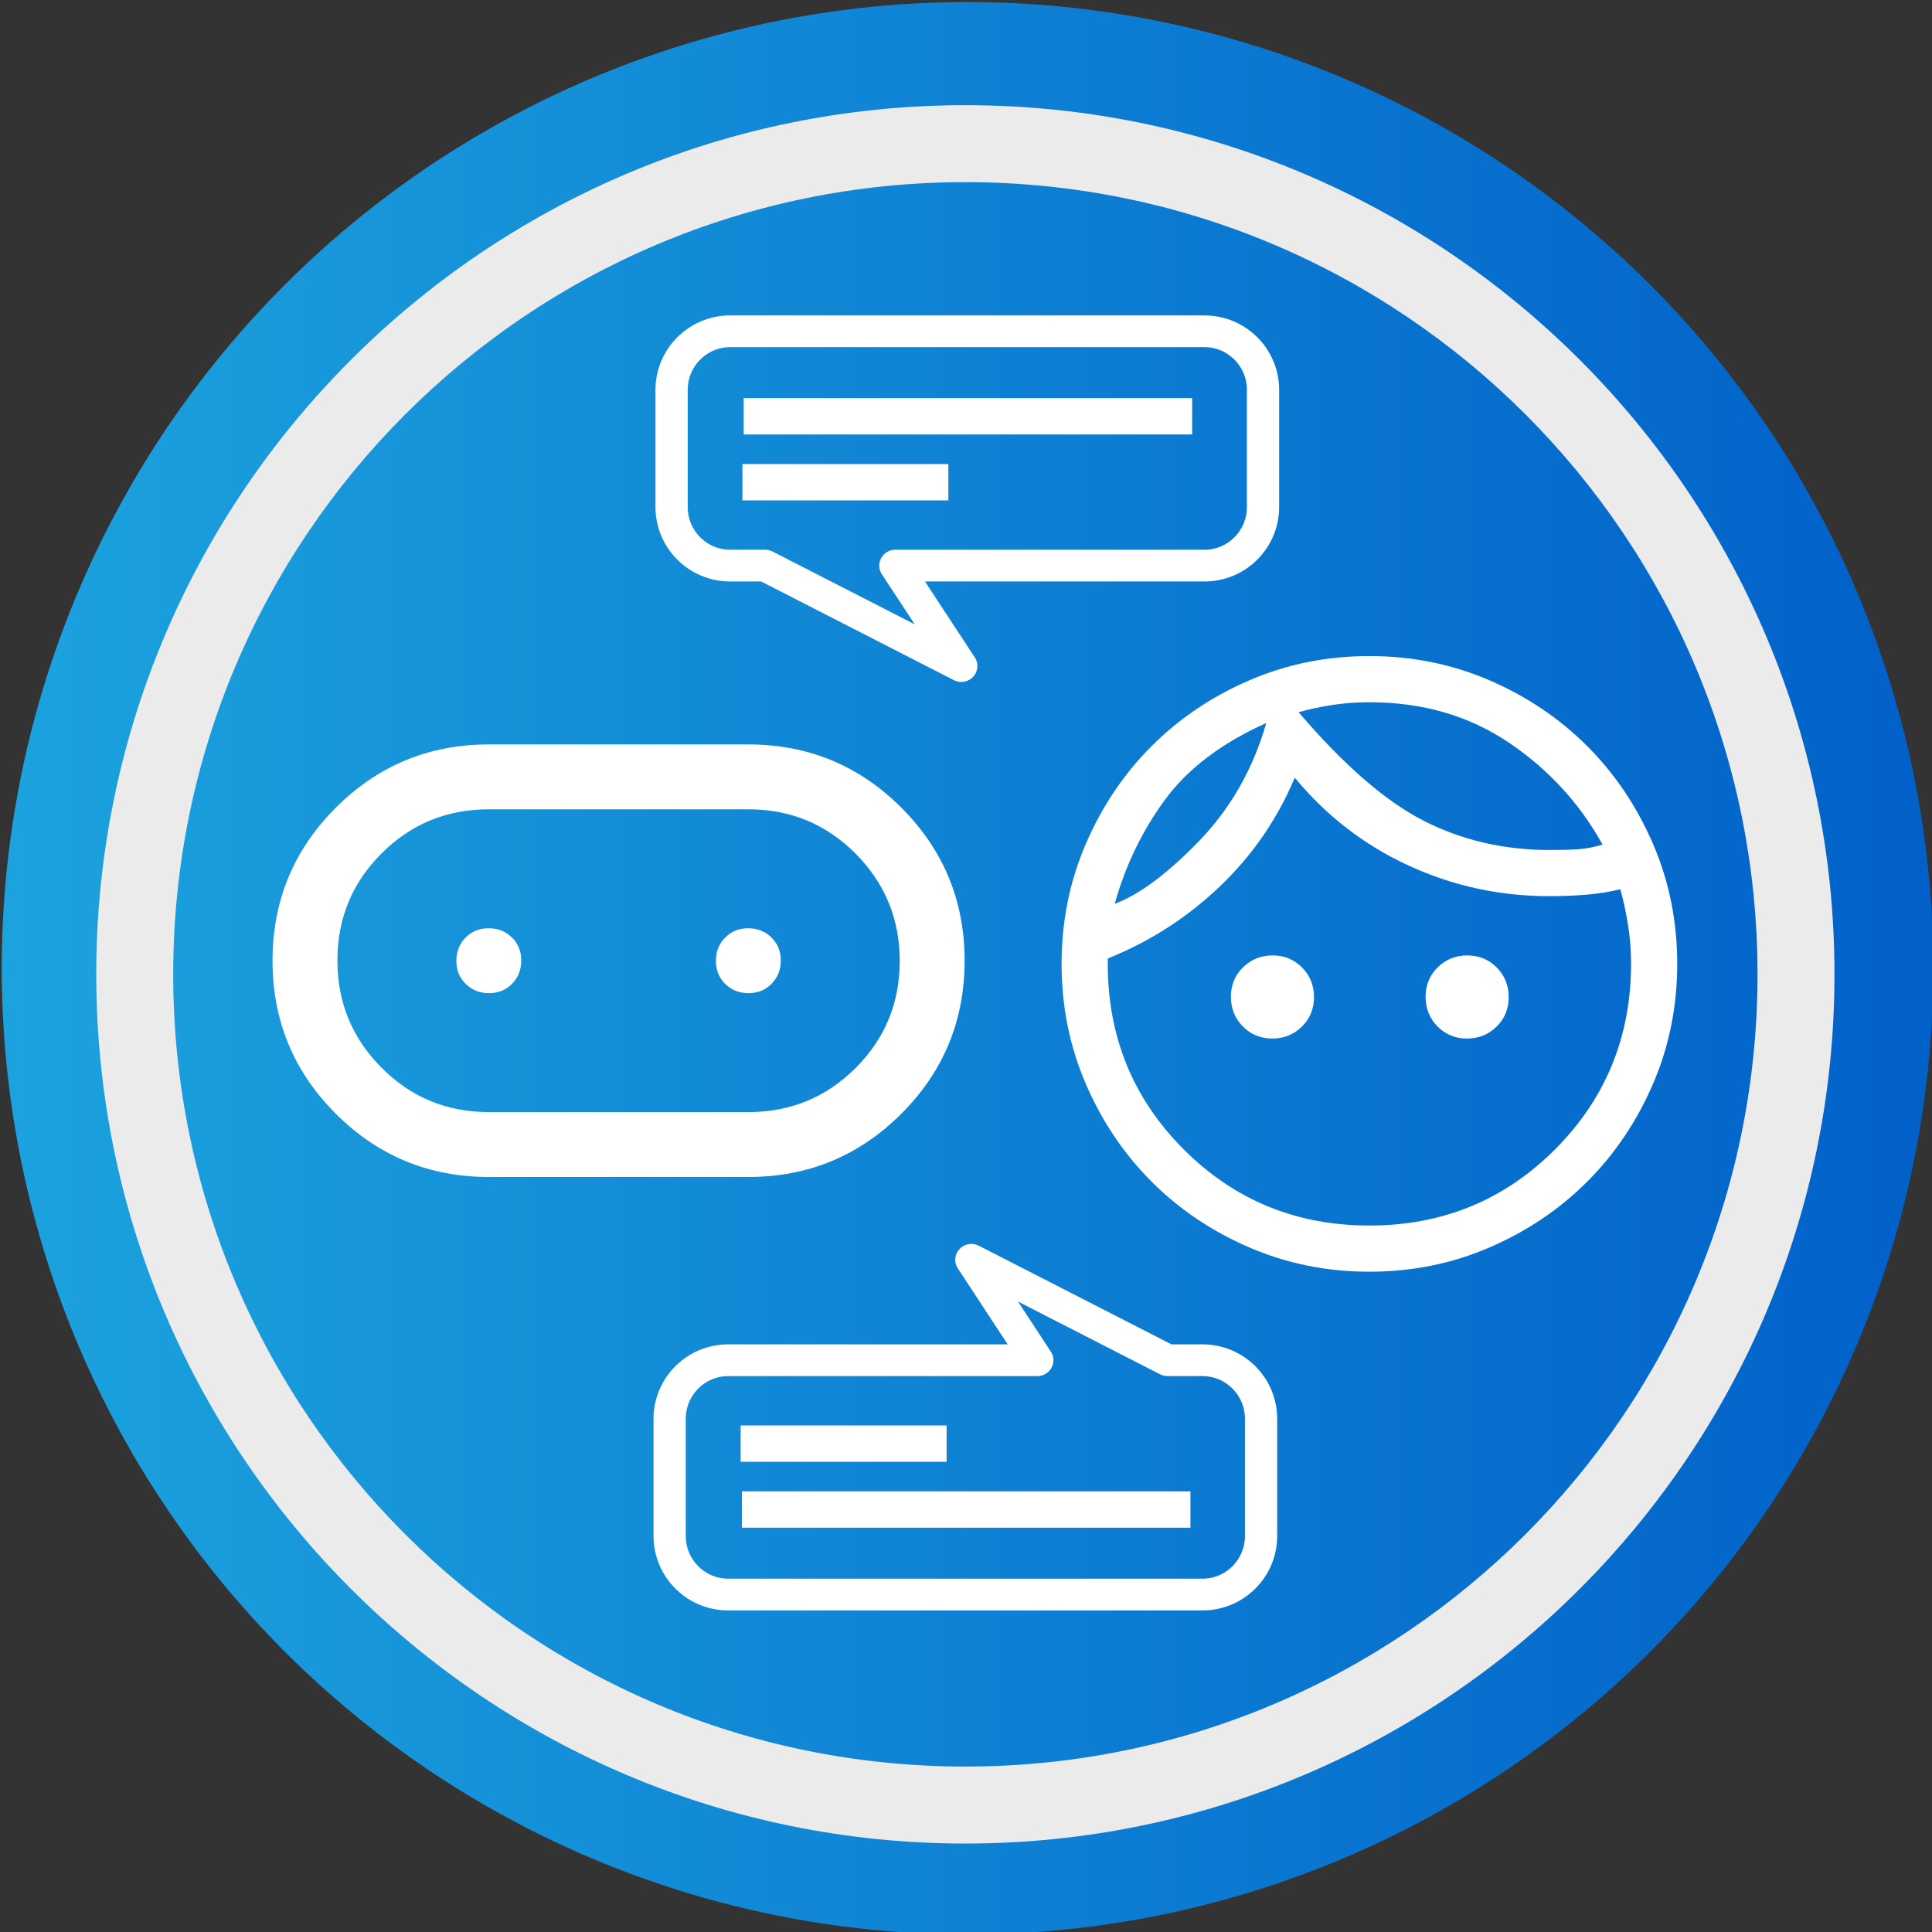
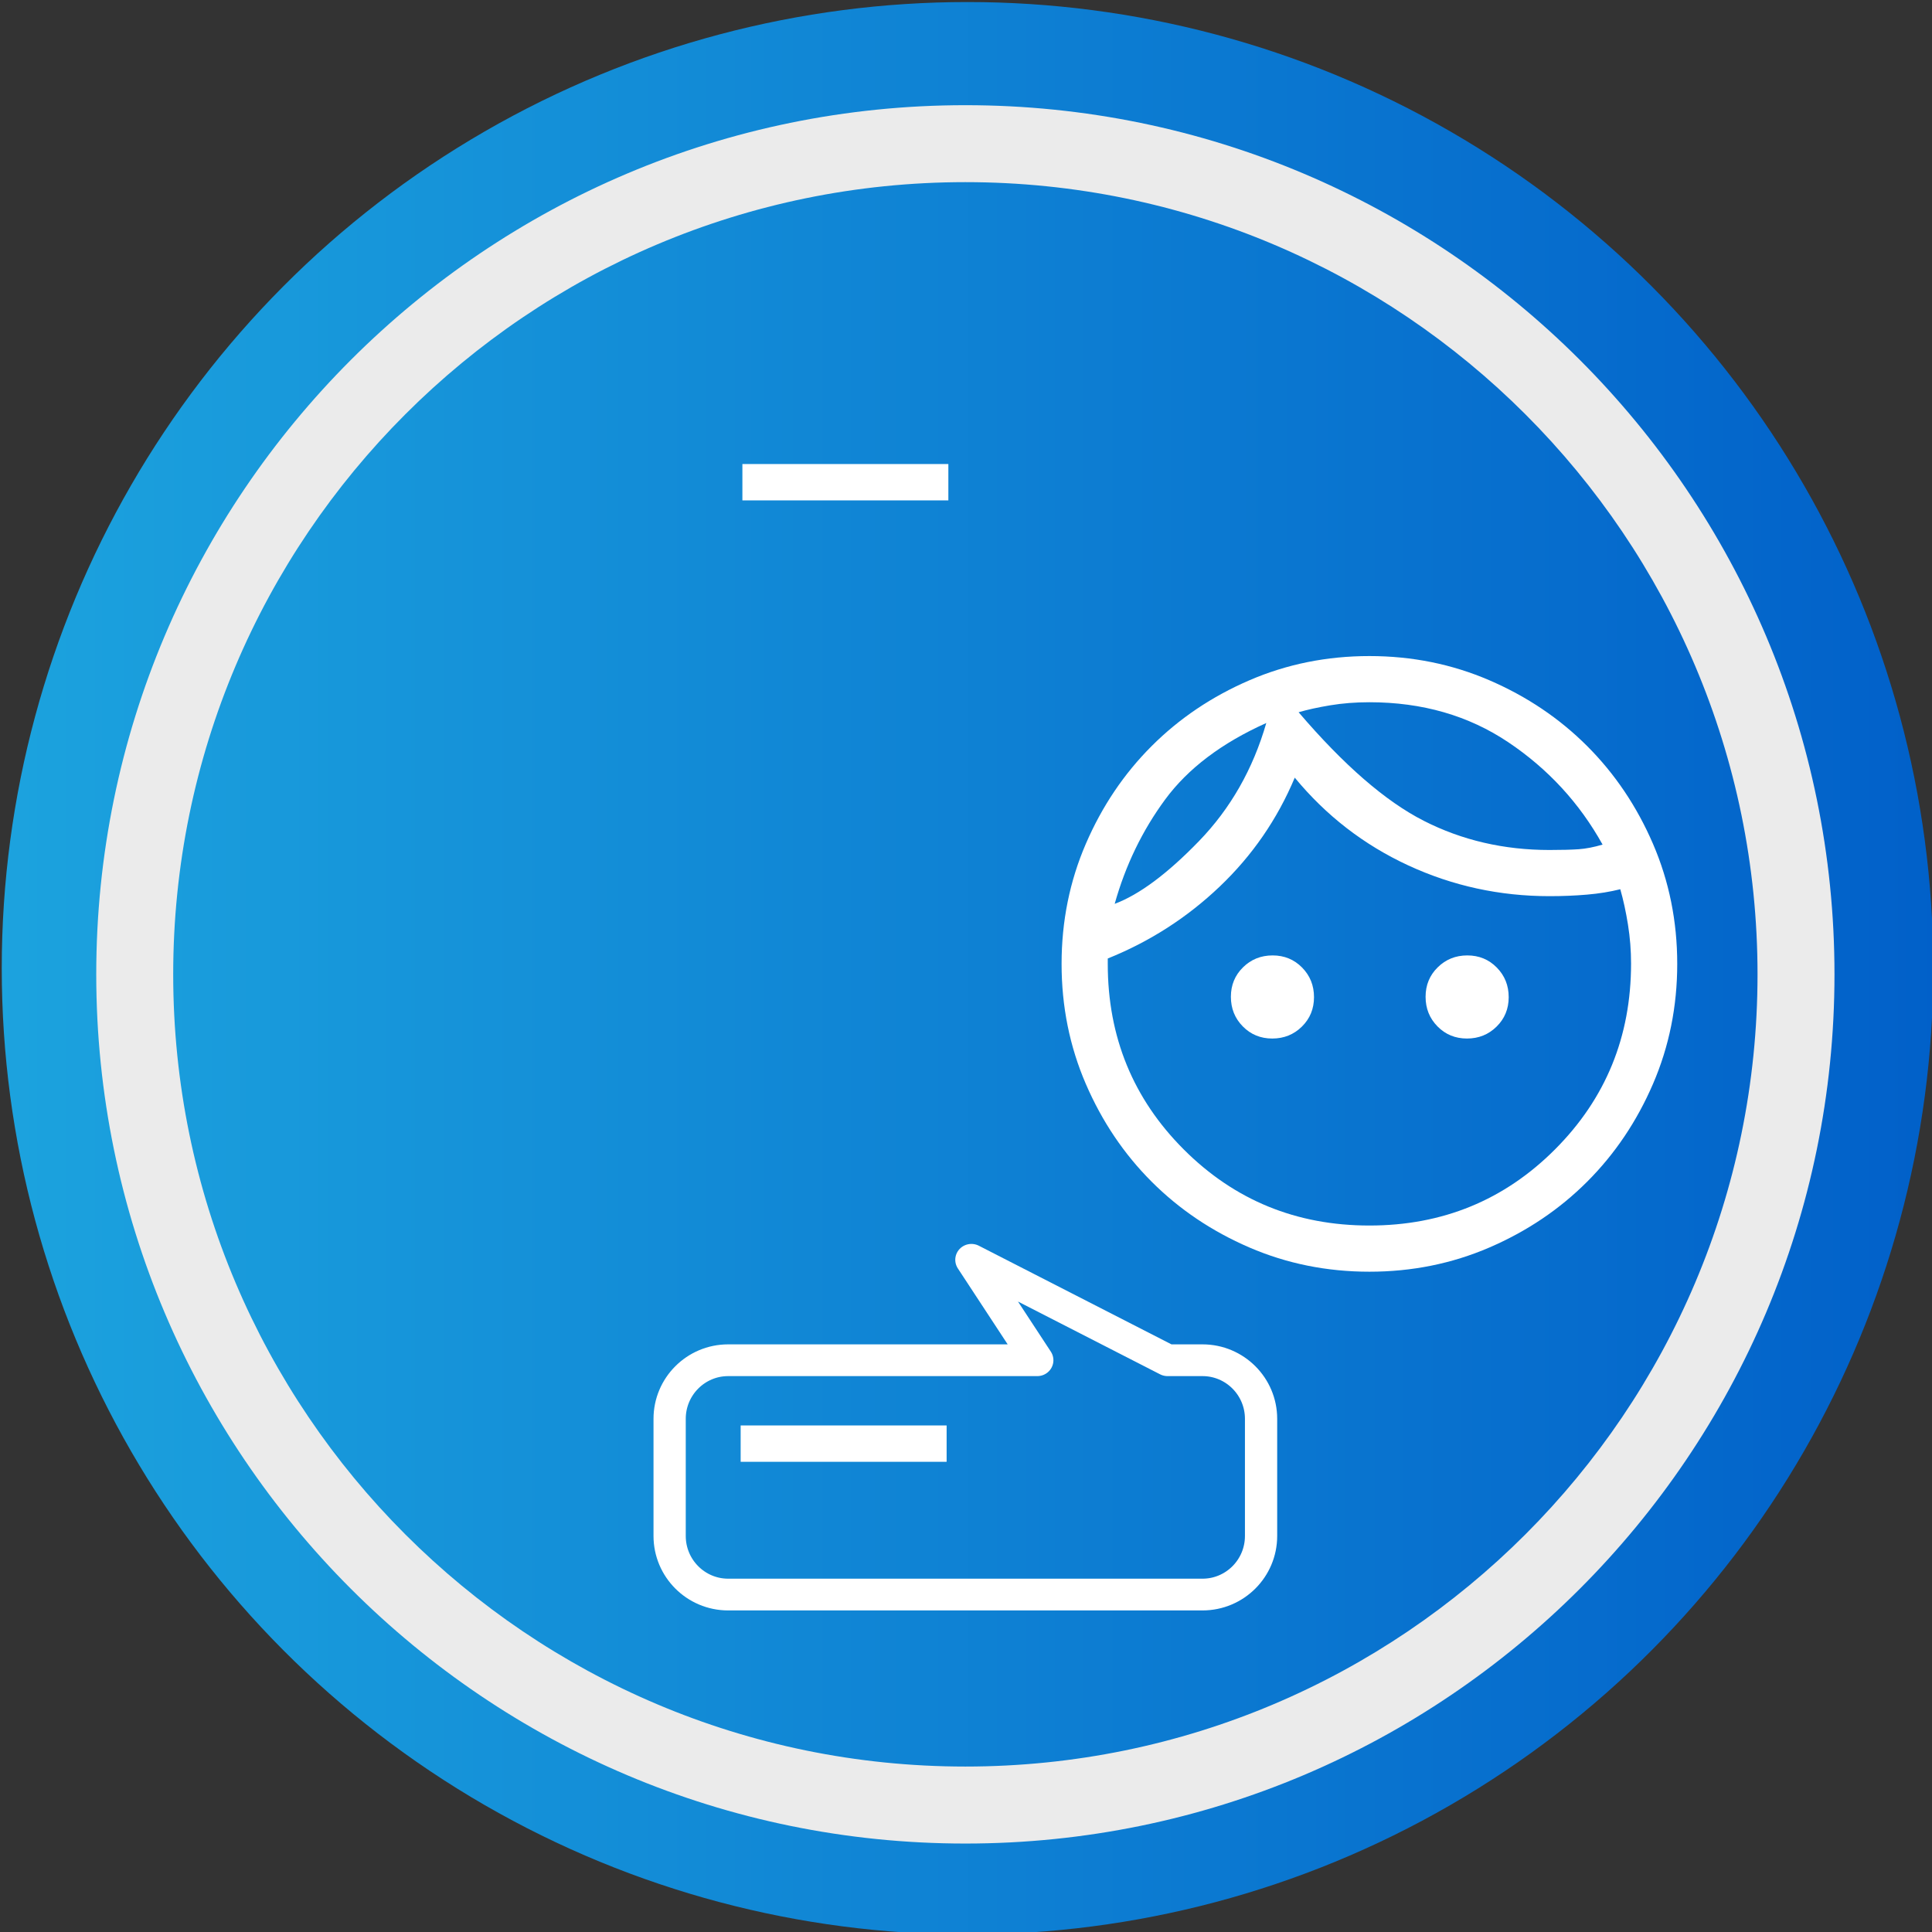
<svg xmlns="http://www.w3.org/2000/svg" width="100%" height="100%" viewBox="0 0 50 50" version="1.1" xml:space="preserve" style="fill-rule:evenodd;clip-rule:evenodd;stroke-linecap:round;stroke-linejoin:round;stroke-miterlimit:1.5;">
  <rect x="0" y="0" width="50" height="50" fill="#333333" stroke="none" />
  <g transform="matrix(1.407,0,0,1.425,-4.626,-4.077)">
    <ellipse cx="21.084" cy="20.446" rx="17.764" ry="17.548" style="fill:url(#_Linear1);" />
  </g>
  <g transform="matrix(0.766,0,0,0.766,7.584,5.877)">
    <g transform="matrix(1.171,0,0,1.171,-17.456,-23.169)">
      <g transform="matrix(0.15,0,0,0.15,24.323,45.92)">
        <clipPath id="_clip2">
-           <rect x="-100" y="-100" width="200" height="113.828" />
-         </clipPath>
+           </clipPath>
        <g clip-path="url(#_clip2)">
          <g transform="matrix(1,0,0,1,-100,-100)">
            <g transform="matrix(0.208,0,0,0.208,0,200)">
              <path d="M160,-120L160,-340C160,-356.5 165.877,-370.627 177.63,-382.38C189.377,-394.127 203.5,-400 220,-400L740,-400C756.5,-400 770.627,-394.127 782.38,-382.38C794.127,-370.627 800,-356.5 800,-340L800,-120L160,-120ZM360,-440C304.667,-440 257.5,-459.5 218.5,-498.5C179.5,-537.5 160,-584.667 160,-640C160,-695.333 179.5,-742.5 218.5,-781.5C257.5,-820.5 304.667,-840 360,-840L600,-840C655.333,-840 702.5,-820.5 741.5,-781.5C780.5,-742.5 800,-695.333 800,-640C800,-584.667 780.5,-537.5 741.5,-498.5C702.5,-459.5 655.333,-440 600,-440L360,-440ZM220,-180L740,-180L740,-340L220,-340L220,-180ZM360,-500L600,-500C638.887,-500 671.943,-513.587 699.17,-540.76C726.39,-567.94 740,-600.94 740,-639.76C740,-678.587 726.39,-711.667 699.17,-739C671.943,-766.333 638.887,-780 600,-780L360,-780C321.113,-780 288.057,-766.413 260.83,-739.24C233.61,-712.06 220,-679.06 220,-640.24C220,-601.413 233.61,-568.333 260.83,-541C288.057,-513.667 321.113,-500 360,-500ZM360.18,-610C368.727,-610 375.833,-612.893 381.5,-618.68C387.167,-624.46 390,-631.627 390,-640.18C390,-648.727 387.107,-655.833 381.32,-661.5C375.54,-667.167 368.373,-670 359.82,-670C351.273,-670 344.167,-667.107 338.5,-661.32C332.833,-655.54 330,-648.373 330,-639.82C330,-631.273 332.893,-624.167 338.68,-618.5C344.46,-612.833 351.627,-610 360.18,-610ZM600.18,-610C608.727,-610 615.833,-612.893 621.5,-618.68C627.167,-624.46 630,-631.627 630,-640.18C630,-648.727 627.107,-655.833 621.32,-661.5C615.54,-667.167 608.373,-670 599.82,-670C591.273,-670 584.167,-667.107 578.5,-661.32C572.833,-655.54 570,-648.373 570,-639.82C570,-631.273 572.893,-624.167 578.68,-618.5C584.46,-612.833 591.627,-610 600.18,-610Z" style="fill:white;fill-rule:nonzero;" />
            </g>
          </g>
        </g>
      </g>
      <g transform="matrix(0.426,0,0,0.425,22.532,20.659)">
        <g transform="matrix(1.22,0,0,1.204,-8.758,-1.461)">
-           <path d="M46.355,8.685L46.355,15.291C46.355,17.114 44.899,18.594 43.106,18.594L25.945,18.594L29.603,24.257L18.714,18.594L16.772,18.594C14.978,18.594 13.522,17.114 13.522,15.291L13.522,8.685C13.522,6.862 14.978,5.382 16.772,5.382L43.106,5.382C44.899,5.382 46.355,6.862 46.355,8.685Z" style="fill:none;stroke:white;stroke-width:1.79px;" />
-         </g>
+           </g>
        <g transform="matrix(0.908,0,0,0.578,9.303,5.619)">
-           <rect x="3.655" y="6.813" width="33.452" height="4.27" style="fill:white;" />
-         </g>
+           </g>
        <g transform="matrix(0.417,0,0,0.578,11.01,10.093)">
          <rect x="3.655" y="6.813" width="33.452" height="4.27" style="fill:white;" />
        </g>
      </g>
      <g transform="matrix(-0.426,0,0,-0.425,46.133,61.373)">
        <g transform="matrix(1.22,0,0,1.204,-8.758,-1.461)">
          <path d="M46.355,8.685L46.355,15.291C46.355,17.114 44.899,18.594 43.106,18.594L25.945,18.594L29.603,24.257L18.714,18.594L16.772,18.594C14.978,18.594 13.522,17.114 13.522,15.291L13.522,8.685C13.522,6.862 14.978,5.382 16.772,5.382L43.106,5.382C44.899,5.382 46.355,6.862 46.355,8.685Z" style="fill:none;stroke:white;stroke-width:1.79px;" />
        </g>
        <g transform="matrix(-0.908,0,0,0.578,46.216,5.619)">
-           <rect x="3.655" y="6.813" width="33.452" height="4.27" style="fill:white;" />
-         </g>
+           </g>
        <g transform="matrix(-0.417,0,0,0.578,44.509,10.093)">
          <rect x="3.655" y="6.813" width="33.452" height="4.27" style="fill:white;" />
        </g>
      </g>
    </g>
    <g transform="matrix(1.25,0,0,1.25,-9.648,-17.088)">
      <g transform="matrix(0.1,0,0,0.1,36.827,33.569)">
        <g transform="matrix(1,0,0,1,-100,-100)">
          <g transform="matrix(0.208,0,0,0.208,0,200)">
            <path d="M353.77,-383C338.59,-383 325.833,-388.243 315.5,-398.73C305.167,-409.21 300,-422.043 300,-437.23C300,-452.41 305.243,-465.167 315.73,-475.5C326.21,-485.833 339.043,-491 354.23,-491C369.41,-491 382.167,-485.757 392.5,-475.27C402.833,-464.79 408,-451.957 408,-436.77C408,-421.59 402.757,-408.833 392.27,-398.5C381.79,-388.167 368.957,-383 353.77,-383ZM606.77,-383C591.59,-383 578.833,-388.243 568.5,-398.73C558.167,-409.21 553,-422.043 553,-437.23C553,-452.41 558.243,-465.167 568.73,-475.5C579.21,-485.833 592.043,-491 607.23,-491C622.41,-491 635.167,-485.757 645.5,-475.27C655.833,-464.79 661,-451.957 661,-436.77C661,-421.59 655.757,-408.833 645.27,-398.5C634.79,-388.167 621.957,-383 606.77,-383ZM480,-140C574.92,-140 655.317,-172.983 721.19,-238.95C787.063,-304.917 820,-385.423 820,-480.47C820,-497.49 818.667,-514.333 816,-531C813.333,-547.667 810,-563 806,-577C792.667,-573.667 778.247,-571.333 762.74,-570C747.233,-568.667 730.987,-568 714,-568C649.26,-568 588.073,-581.333 530.44,-608C472.813,-634.667 423.667,-672.667 383,-722C360.333,-668 327.833,-620.833 285.5,-580.5C243.167,-540.167 194.667,-509 140,-487L140,-480C140,-385.087 172.937,-304.69 238.81,-238.81C304.69,-172.937 385.087,-140 480,-140ZM480,-80C424.667,-80 372.667,-90.5 324,-111.5C275.333,-132.5 233,-161 197,-197C161,-233 132.5,-275.333 111.5,-324C90.5,-372.667 80,-424.667 80,-480C80,-535.333 90.5,-587.333 111.5,-636C132.5,-684.667 161,-727 197,-763C233,-799 275.333,-827.5 324,-848.5C372.667,-869.5 424.667,-880 480,-880C535.333,-880 587.333,-869.5 636,-848.5C684.667,-827.5 727,-799 763,-763C799,-727 827.5,-684.667 848.5,-636C869.5,-587.333 880,-535.333 880,-480C880,-424.667 869.5,-372.667 848.5,-324C827.5,-275.333 799,-233 763,-197C727,-161 684.667,-132.5 636,-111.5C587.333,-90.5 535.333,-80 480,-80ZM388,-807C446.667,-738.333 500.833,-691.333 550.5,-666C600.167,-640.667 654.667,-628 714,-628C730,-628 742.667,-628.333 752,-629C761.333,-629.667 771.667,-631.667 783,-635C753,-689 712.167,-733.333 660.5,-768C608.833,-802.667 548.667,-820 480,-820C462,-820 445,-818.667 429,-816C413,-813.333 399.333,-810.333 388,-807ZM149,-558C181,-570 217.5,-597.167 258.5,-639.5C299.5,-681.833 328.667,-733 346,-793C288,-767 244.167,-733.833 214.5,-693.5C184.833,-653.167 163,-608 149,-558Z" style="fill:white;fill-rule:nonzero;" />
          </g>
        </g>
      </g>
    </g>
  </g>
  <g transform="matrix(1.244,0,0,1.076,-11.962,-4.006)">
    <path d="M29.699,6.253C39.678,6.253 47.78,15.62 47.78,27.158C47.78,38.696 39.678,48.064 29.699,48.064C19.72,48.064 11.618,38.696 11.618,27.158C11.618,15.62 19.72,6.253 29.699,6.253ZM29.699,8.104C38.794,8.104 46.179,16.642 46.179,27.158C46.179,37.674 38.794,46.212 29.699,46.212C20.603,46.212 13.219,37.674 13.219,27.158C13.219,16.642 20.603,8.104 29.699,8.104Z" style="fill:rgb(235,235,235);" />
  </g>
  <defs>
    <linearGradient id="_Linear1" x1="0" y1="0" x2="1" y2="0" gradientUnits="userSpaceOnUse" gradientTransform="matrix(35.527,0,0,35.097,3.32,20.446)">
      <stop offset="0" style="stop-color:rgb(28,163,222);stop-opacity:1" />
      <stop offset="1" style="stop-color:rgb(1,96,201);stop-opacity:1" />
    </linearGradient>
  </defs>
</svg>